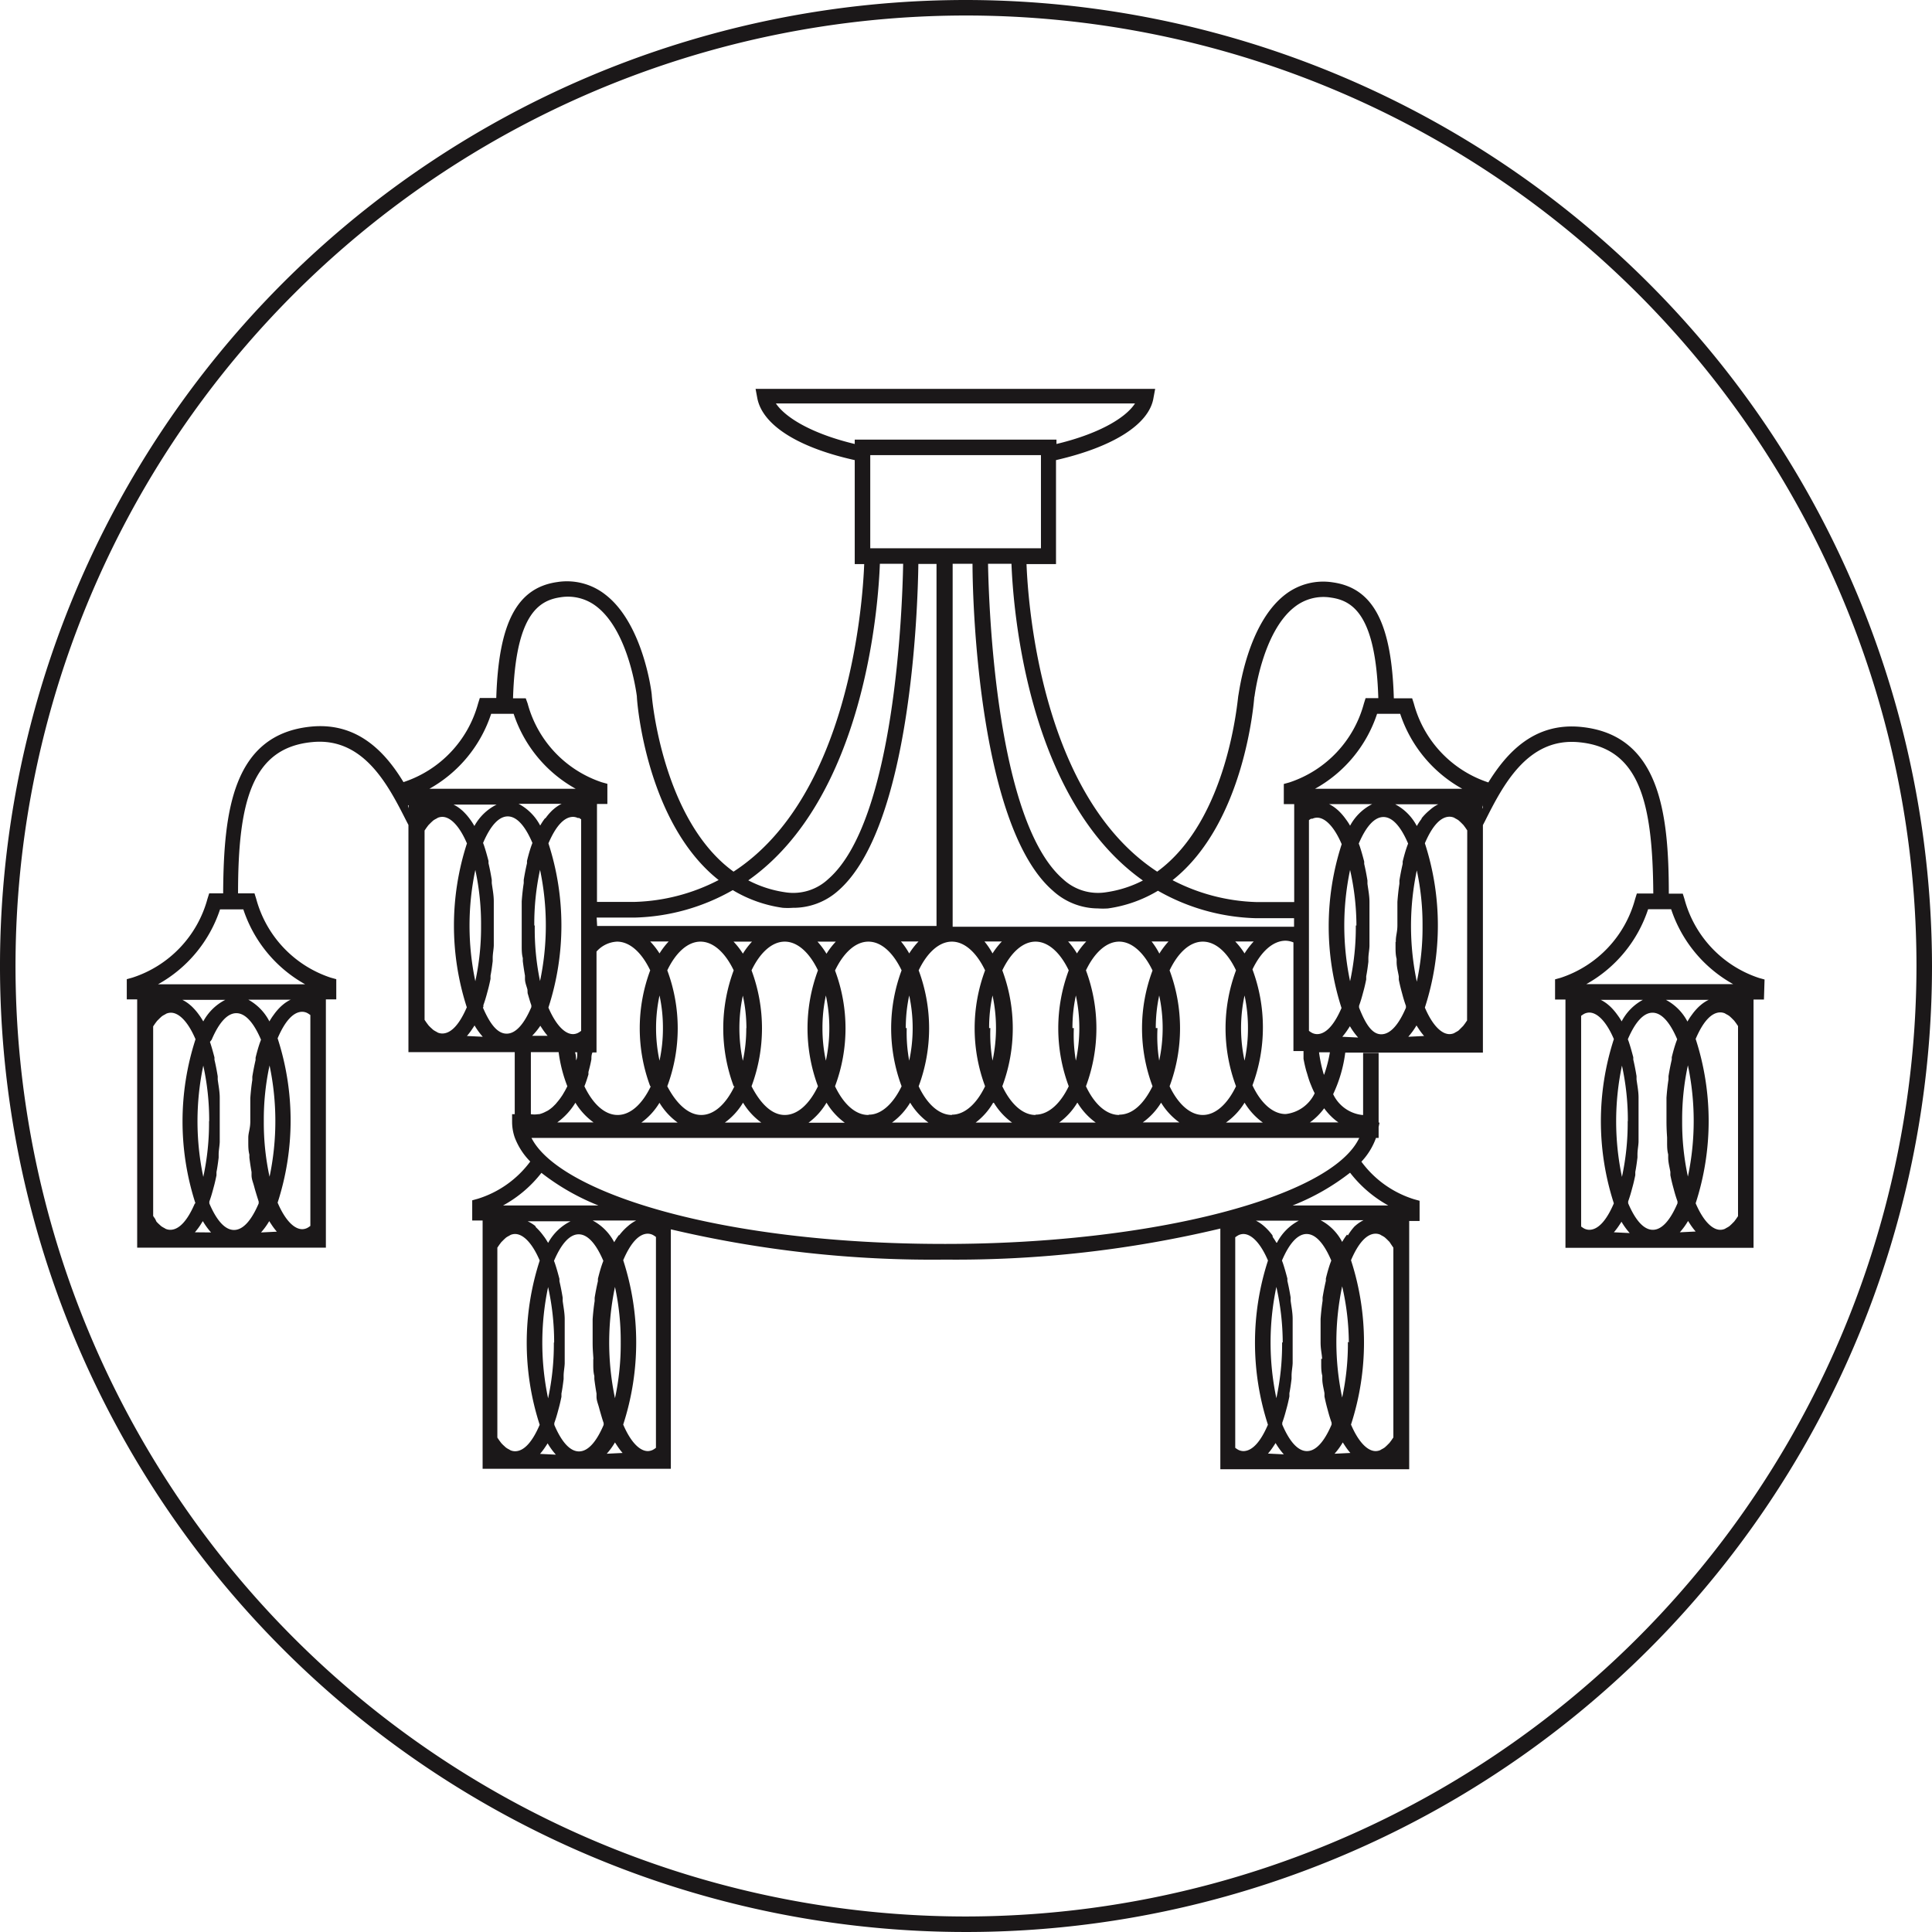
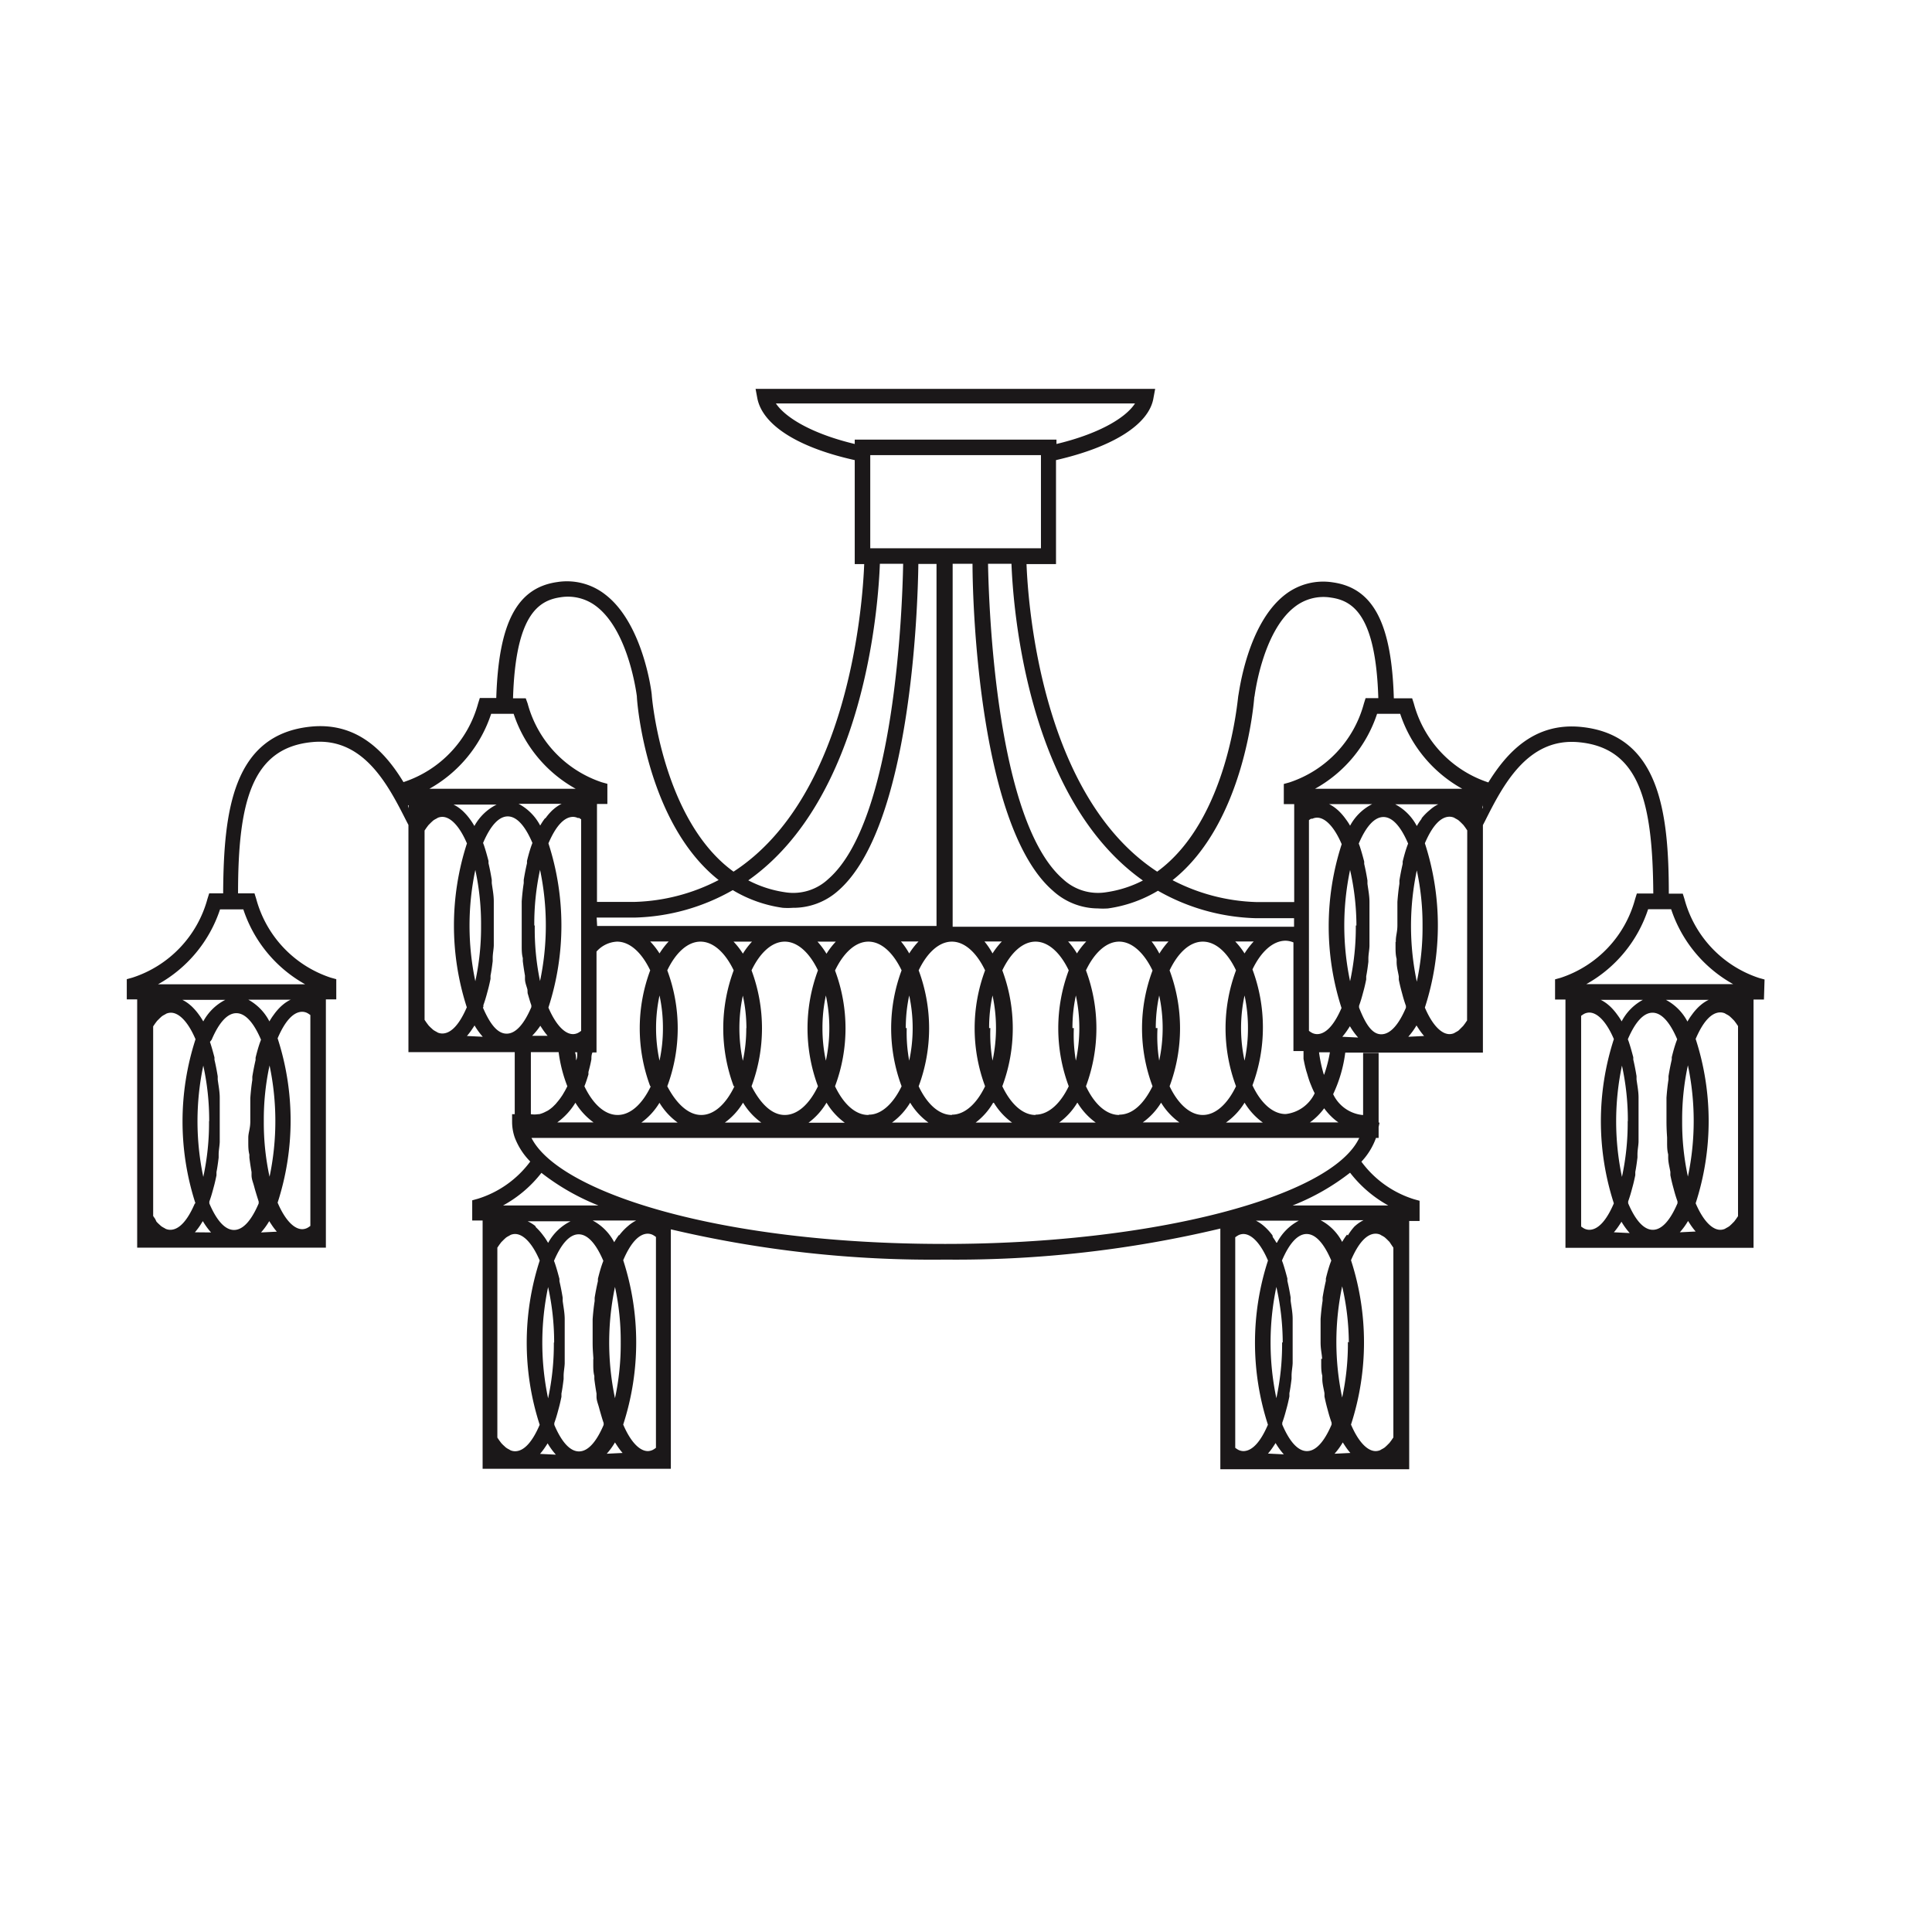
<svg xmlns="http://www.w3.org/2000/svg" viewBox="0 0 124.5 124.5">
  <defs>
    <style>.cls-1{fill:#1b1819;}</style>
  </defs>
  <title>icon-modern-chandelier</title>
  <g id="Layer_2" data-name="Layer 2">
    <g id="Слой_1" data-name="Слой 1">
-       <path class="cls-1" d="M62.25,0A62.25,62.25,0,1,0,124.5,62.25,62.32,62.32,0,0,0,62.25,0Zm0,123.5A61.25,61.25,0,1,1,123.5,62.25,61.32,61.32,0,0,1,62.25,123.5Z" />
      <path class="cls-1" d="M113.71,63.12l-.36-.1a7.36,7.36,0,0,1-4.8-5.08l-.11-.35h-.9c0-5.24-.6-10.27-5.7-10.75-2.95-.27-4.71,1.61-5.93,3.58h0a7.35,7.35,0,0,1-4.8-5.08L91,45H89.82c-.14-4.85-1.34-7.1-3.92-7.47a4,4,0,0,0-3.1.8c-2.43,1.89-2.95,6.29-3,6.49s-.63,8-5.23,11.35c-7.45-4.87-8.32-17.2-8.42-19.82h1.9v-6.7c3.67-.84,6-2.3,6.28-4l.11-.59H48.69l.11.59c.33,1.74,2.62,3.19,6.28,4v6.7h.61c-.1,2.62-1,15-8.42,19.82C42.67,52.84,42,44.89,42,44.78s-.54-4.59-3-6.47a4,4,0,0,0-3.1-.8c-2.58.37-3.77,2.62-3.92,7.47H30.92l-.11.35A7.36,7.36,0,0,1,26,50.4h0c-1.21-2-3-3.85-5.92-3.58-5.1.48-5.67,5.5-5.7,10.75h-.9l-.11.35A7.36,7.36,0,0,1,8.53,63l-.36.1v1.3h.67v16H21v-16h.67v-1.3l-.36-.1a7.36,7.36,0,0,1-4.8-5.08l-.11-.35H15.34c0-5.9.89-9.39,4.79-9.75,3.33-.32,4.91,2.82,6.07,5.11l.12.23V67.8h6.85v4l-.17,0v.5a3.09,3.09,0,0,0,.17,1v0h0a4.44,4.44,0,0,0,1,1.55,6.66,6.66,0,0,1-3.38,2.4l-.36.1v1.3h.67v16H43.23V79.22a73.39,73.39,0,0,0,17.68,1.95,73.57,73.57,0,0,0,17.73-2V94.68H90.81v-16h.67v-1.3l-.36-.1a6.67,6.67,0,0,1-3.39-2.42,4.39,4.39,0,0,0,.94-1.53h.17v-.71h0l.06-.28h-.06V67.85h-1v4h-.06a2.36,2.36,0,0,1-1.87-1.34,8.89,8.89,0,0,0,.78-2.68h8.87V53.17l.12-.23c1.15-2.29,2.74-5.43,6.07-5.11,3.9.37,4.75,3.85,4.79,9.75h-1.06l-.11.35a7.35,7.35,0,0,1-4.8,5.08l-.36.1v1.3h.67v16H113v-16h.67ZM13.1,65.82c-.08-.13-.15-.25-.23-.36l-.08-.11a3.72,3.72,0,0,0-.46-.52l-.07-.06a2.4,2.4,0,0,0-.51-.34l0,0h2.77A3.33,3.33,0,0,0,13.1,65.82Zm.37,6.43a16.44,16.44,0,0,1-.37,3.59,17.39,17.39,0,0,1,0-7.17A16.44,16.44,0,0,1,13.48,72.25Zm-.91,5.29c-.46,1.08-1,1.71-1.59,1.71a.77.77,0,0,1-.29-.06l-.1-.06a1.32,1.32,0,0,1-.2-.12l-.12-.11a2.19,2.19,0,0,1-.18-.18L10,78.55l-.13-.19V66.14l.13-.19.12-.16.18-.18.12-.11a1.25,1.25,0,0,1,.2-.12l.1-.06a.78.78,0,0,1,.29-.06c.55,0,1.13.63,1.59,1.71a17.16,17.16,0,0,0,0,10.59Zm0,1.87,0,0a4.57,4.57,0,0,0,.36-.48L13,78.8l.07-.11a4.64,4.64,0,0,0,.53.73ZM16,73.31c0,.1,0,.19,0,.28,0,.28,0,.55.07.81,0,.07,0,.13,0,.2q.06.48.14.93l0,.21c0,.24.1.46.16.69l.06.22c.08.27.16.53.24.78l0,.07,0,.05c-.46,1.08-1,1.71-1.59,1.71s-1.13-.63-1.59-1.71l0-.05,0-.07c.09-.25.17-.51.24-.78l.06-.22c.06-.22.11-.45.16-.69l0-.21c.06-.3.1-.61.14-.93,0-.07,0-.13,0-.2,0-.27.06-.54.07-.81,0-.09,0-.19,0-.28,0-.35,0-.69,0-1.06s0-.89,0-1.32c0-.06,0-.13,0-.19,0-.4-.08-.79-.13-1.17l0-.21c-.06-.37-.13-.73-.21-1.07l0-.15c-.09-.34-.18-.67-.29-1v0L13.64,67c.46-1.08,1-1.71,1.59-1.71s1.13.63,1.59,1.71l-.06.16v0c-.11.31-.2.63-.29,1l0,.15c-.08.34-.15.7-.21,1.07l0,.21c-.06.38-.1.77-.13,1.17,0,.06,0,.13,0,.19,0,.43,0,.87,0,1.32S16,73,16,73.31Zm.82,6.11a4.58,4.58,0,0,0,.53-.73l.07.11.06.09a4.25,4.25,0,0,0,.36.48l0,0ZM17,72.25a16.44,16.44,0,0,1,.37-3.59,17.39,17.39,0,0,1,0,7.17A16.39,16.39,0,0,1,17,72.25ZM20,79l-.13.09-.09.05a.78.78,0,0,1-.3.07c-.55,0-1.13-.63-1.59-1.71a17.16,17.16,0,0,0,0-10.59c.46-1.08,1-1.71,1.59-1.71a.77.77,0,0,1,.3.07l.09.05.13.09ZM18.71,64.43a2.4,2.4,0,0,0-.51.34l-.07.06a3.61,3.61,0,0,0-.46.52l-.08.11c-.08.11-.16.24-.23.36A3.32,3.32,0,0,0,16,64.42h2.77Zm.94-1H10.18a8.61,8.61,0,0,0,4-4.83h1.5A8.61,8.61,0,0,0,19.65,63.42ZM90.23,46a8.61,8.61,0,0,0,4,4.83H84.74a8.6,8.6,0,0,0,4-4.83h.11v0h1v0Zm1.38,6.76-.08.11c-.08.11-.16.24-.23.36a3.31,3.31,0,0,0-1.39-1.4h2.77l0,0a2.4,2.4,0,0,0-.51.34l-.07.06A3.61,3.61,0,0,0,91.61,52.73Zm.06,6.91a16.44,16.44,0,0,1-.37,3.59,17.39,17.39,0,0,1,0-7.17A16.44,16.44,0,0,1,91.67,59.64ZM87,53.21c-.07-.13-.15-.25-.23-.36l-.08-.11a3.67,3.67,0,0,0-.46-.52l-.07-.06a2.4,2.4,0,0,0-.51-.34l0,0h2.77A3.32,3.32,0,0,0,87,53.21Zm.37,6.43A16.44,16.44,0,0,1,87,63.23a17.39,17.39,0,0,1,0-7.17A16.44,16.44,0,0,1,87.41,59.64Zm-.91,5.29c-.46,1.08-1,1.71-1.59,1.71a.78.78,0,0,1-.3-.07l-.09-.05-.13-.09V52.85l.13-.09.09,0a.78.78,0,0,1,.3-.07c.55,0,1.13.63,1.59,1.71a17.16,17.16,0,0,0,0,10.59ZM84,68.23h0c.05.27.11.54.18.79l.06.19c.07.25.15.5.25.73v0q.1.26.23.51a2.36,2.36,0,0,1-1.87,1.34c-.84,0-1.61-.72-2.14-1.85a10.71,10.71,0,0,0,0-7.47c.54-1.13,1.31-1.85,2.14-1.85a1.41,1.41,0,0,1,.5.11v7H84C84,67.95,84,68.1,84,68.23Zm-48.09,4.1a4.35,4.35,0,0,0,1.17-1.27,4.36,4.36,0,0,0,1.17,1.27H35.95Zm-1.11-6.26.07.11.06.09a4.26,4.26,0,0,0,.36.48l0,0h-1A4.55,4.55,0,0,0,34.84,66.07Zm-.37-6.43a16.44,16.44,0,0,1,.37-3.59,17.39,17.39,0,0,1,0,7.17A16.46,16.46,0,0,1,34.46,59.64Zm.69-6.91-.08.11c-.08.11-.16.24-.23.36a3.32,3.32,0,0,0-1.39-1.4h2.77l0,0a2.4,2.4,0,0,0-.51.34l-.07.06A3.66,3.66,0,0,0,35.15,52.73Zm.22,1.62c.46-1.08,1-1.71,1.59-1.71a.77.77,0,0,1,.3.07l.09,0,.13.09V66.43l-.13.09-.09.05a.78.78,0,0,1-.3.07c-.55,0-1.13-.63-1.59-1.71a17.16,17.16,0,0,0,0-10.59Zm3.11,4.78c.4,0,.8,0,1.22,0l1.23,0a13.39,13.39,0,0,0,6.32-1.77,8.55,8.55,0,0,0,3.22,1.14,4.58,4.58,0,0,0,.65,0A4.33,4.33,0,0,0,54,57.41c4.7-4.07,5.14-18.19,5.18-21.07h1.17V59.67H38.48ZM62.67,36.33c0,2.88.48,17,5.18,21.07a4.33,4.33,0,0,0,2.9,1.14,4.71,4.71,0,0,0,.65,0,8.56,8.56,0,0,0,3.22-1.14,13.42,13.42,0,0,0,6.32,1.77l1.23,0c.42,0,.82,0,1.22,0v.55h-22V36.33ZM80.2,61.44a4.94,4.94,0,0,0-.6-.77h1.19A5,5,0,0,0,80.2,61.44Zm.22,4.81a9.86,9.86,0,0,1-.22,2.1,9.91,9.91,0,0,1,0-4.2A9.86,9.86,0,0,1,80.42,66.25ZM79.65,70c-.54,1.13-1.31,1.85-2.14,1.85s-1.6-.72-2.14-1.85a10.7,10.7,0,0,0,0-7.47c.54-1.13,1.3-1.85,2.14-1.85s1.61.72,2.14,1.85a10.68,10.68,0,0,0,0,7.47Zm-7.53,1.85c-.84,0-1.61-.72-2.14-1.85a10.7,10.7,0,0,0,0-7.47c.54-1.13,1.31-1.85,2.14-1.85s1.61.73,2.15,1.86a10.62,10.62,0,0,0,0,7.46C73.72,71.11,73,71.83,72.12,71.83Zm-5.39,0c-.84,0-1.6-.72-2.14-1.85a10.68,10.68,0,0,0,0-7.47c.54-1.13,1.31-1.85,2.14-1.85s1.6.72,2.14,1.85a10.68,10.68,0,0,0,0,7.47C68.34,71.11,67.57,71.83,66.73,71.83Zm-5.39,0c-.84,0-1.61-.72-2.14-1.85a10.7,10.7,0,0,0,0-7.47c.54-1.13,1.31-1.85,2.14-1.85s1.6.72,2.14,1.85a10.7,10.7,0,0,0,0,7.47C62.95,71.11,62.18,71.83,61.35,71.83Zm-5.39,0c-.84,0-1.6-.72-2.14-1.85a10.63,10.63,0,0,0,0-7.46c.54-1.13,1.31-1.86,2.15-1.86s1.6.72,2.14,1.85a10.7,10.7,0,0,0,0,7.47C57.57,71.11,56.8,71.83,56,71.83Zm-8.08-10.4a4.88,4.88,0,0,0-.6-.77h1.19A5,5,0,0,0,47.88,61.44Zm.22,4.81a9.85,9.85,0,0,1-.22,2.1,10,10,0,0,1,0-4.2A9.85,9.85,0,0,1,48.1,66.25ZM47.33,70c-.54,1.13-1.3,1.85-2.14,1.85S43.58,71.11,43,70a10.7,10.7,0,0,0,0-7.47c.54-1.13,1.31-1.85,2.14-1.85s1.6.72,2.14,1.85a10.7,10.7,0,0,0,0,7.47ZM42.5,61.44a4.88,4.88,0,0,0-.6-.77h1.19A4.92,4.92,0,0,0,42.5,61.44Zm.22,4.81a9.85,9.85,0,0,1-.22,2.1,10,10,0,0,1,0-4.2A9.79,9.79,0,0,1,42.72,66.25ZM41.94,70c-.54,1.13-1.3,1.85-2.14,1.85s-1.6-.72-2.14-1.85h0c.1-.24.18-.5.26-.76l0-.16c.07-.26.14-.54.19-.82h0c0-.14,0-.29.07-.44h.26v-6.5a1.88,1.88,0,0,1,1.32-.64c.84,0,1.6.72,2.14,1.85a10.68,10.68,0,0,0,0,7.47Zm6.49-7.47c.54-1.13,1.31-1.85,2.14-1.85s1.6.72,2.14,1.85a10.7,10.7,0,0,0,0,7.47c-.54,1.13-1.3,1.85-2.14,1.85S49,71.11,48.43,70a10.7,10.7,0,0,0,0-7.47Zm4.24-1.85h1.19a5,5,0,0,0-.6.78A5,5,0,0,0,52.67,60.67ZM53,66.25a9.85,9.85,0,0,1,.22-2.1,10,10,0,0,1,0,4.2A9.85,9.85,0,0,1,53,66.25Zm5-5.58h1.19a5,5,0,0,0-.6.77A4.93,4.93,0,0,0,58.06,60.67Zm.37,5.58a9.85,9.85,0,0,1,.22-2.1,10,10,0,0,1,0,4.2A9.85,9.85,0,0,1,58.43,66.25Zm5-5.58h1.19a4.93,4.93,0,0,0-.6.77A4.93,4.93,0,0,0,63.44,60.67Zm.37,5.58a9.79,9.79,0,0,1,.22-2.1,10,10,0,0,1,0,4.2A9.85,9.85,0,0,1,63.82,66.25Zm5-5.58H70a5,5,0,0,0-.6.77A4.87,4.87,0,0,0,68.83,60.67Zm.37,5.58a9.79,9.79,0,0,1,.22-2.1,10,10,0,0,1,0,4.2A9.79,9.79,0,0,1,69.2,66.25Zm5-5.58h1.19a5.21,5.21,0,0,0-.59.78A4.85,4.85,0,0,0,74.21,60.67Zm.37,5.58a9.85,9.85,0,0,1,.22-2.1,10,10,0,0,1,0,4.2A9.85,9.85,0,0,1,74.59,66.25ZM37.2,67.81l0,.1c0,.14,0,.28-.08.42,0-.17,0-.35-.07-.52h.17Zm5.3,3.26a4.36,4.36,0,0,0,1.17,1.27H41.33A4.35,4.35,0,0,0,42.5,71.06Zm5.39,0a4.36,4.36,0,0,0,1.17,1.27H46.71A4.33,4.33,0,0,0,47.88,71.06Zm5.38,0a4.37,4.37,0,0,0,1.17,1.28H52.1A4.39,4.39,0,0,0,53.26,71.06Zm5.39,0a4.36,4.36,0,0,0,1.17,1.27H57.48A4.35,4.35,0,0,0,58.65,71.06Zm5.39,0a4.35,4.35,0,0,0,1.17,1.27H62.87A4.33,4.33,0,0,0,64,71.06Zm5.39,0a4.36,4.36,0,0,0,1.17,1.27H68.25A4.35,4.35,0,0,0,69.42,71.06Zm5.39,0A4.38,4.38,0,0,0,76,72.33H73.64A4.35,4.35,0,0,0,74.82,71.06Zm5.38,0a4.35,4.35,0,0,0,1.17,1.27H79A4.35,4.35,0,0,0,80.2,71.06Zm.63-26.17s.49-4.17,2.59-5.79a3,3,0,0,1,2.34-.6c1.43.2,2.89,1.16,3.05,6.48H88l-.11.35a7.36,7.36,0,0,1-4.8,5.08l-.36.1v1.3h.67v6.31c-.77,0-1.57,0-2.42,0a12.48,12.48,0,0,1-5.42-1.41C80.2,53.05,80.8,45.28,80.83,44.89ZM73.65,56.74a7.44,7.44,0,0,1-2.39.76,3.3,3.3,0,0,1-2.76-.85c-4.31-3.74-4.78-17.52-4.83-20.32h1.51C65.28,39,66.14,51.43,73.65,56.74ZM67.08,35.33h-11v-6h11v6ZM50,26H73.14c-.65,1-2.49,2-5.06,2.61v-.28h-13v.28C52.51,28,50.68,27,50,26ZM56.7,36.33H58.2c-.05,2.79-.52,16.58-4.83,20.32a3.29,3.29,0,0,1-2.76.85,7.42,7.42,0,0,1-2.39-.77C55.74,51.43,56.6,39,56.7,36.33ZM36.11,38.49a3,3,0,0,1,2.34.6c2.1,1.63,2.58,5.75,2.59,5.77,0,.41.63,8.18,5.27,11.85a12.48,12.48,0,0,1-5.42,1.41c-.85,0-1.65,0-2.42,0V51.81h.67v-1.3l-.36-.1A7.36,7.36,0,0,1,34,45.33L33.88,45h-.82C33.22,39.66,34.68,38.7,36.11,38.49ZM31.65,46H32v0h1v0h.1a8.61,8.61,0,0,0,4,4.83H27.67A8.61,8.61,0,0,0,31.65,46Zm-1.07,7.24c-.08-.13-.15-.25-.23-.36l-.08-.11a3.72,3.72,0,0,0-.46-.52l-.07-.06a2.4,2.4,0,0,0-.51-.34l0,0H32A3.32,3.32,0,0,0,30.58,53.21ZM31,59.64a16.44,16.44,0,0,1-.37,3.59,17.39,17.39,0,0,1,0-7.17A16.44,16.44,0,0,1,31,59.64Zm-4.67-7.75a.7.7,0,0,1,0-.08h0v.28C26.31,52,26.3,52,26.29,51.89Zm3.76,13c-.46,1.08-1,1.71-1.59,1.71a.77.77,0,0,1-.29-.06l-.1-.06a1.32,1.32,0,0,1-.2-.12l-.12-.11a2.19,2.19,0,0,1-.18-.18l-.12-.16-.13-.19V53.52l.13-.19.12-.16.18-.18.12-.11a1.25,1.25,0,0,1,.2-.12l.1-.06a.78.78,0,0,1,.29-.06c.55,0,1.13.63,1.59,1.71a17.16,17.16,0,0,0,0,10.59Zm0,1.87,0,0a4.57,4.57,0,0,0,.36-.48l.06-.09.07-.11a4.64,4.64,0,0,0,.53.73Zm1.06-1.87,0-.05,0-.07c.09-.25.17-.51.24-.78l.06-.22c.06-.22.11-.45.16-.69l0-.21c.06-.3.1-.61.14-.93,0-.07,0-.13,0-.2,0-.27.06-.54.07-.81,0-.09,0-.19,0-.28,0-.35,0-.69,0-1.06s0-.89,0-1.32c0-.06,0-.13,0-.19,0-.4-.08-.79-.13-1.17l0-.21c-.06-.37-.13-.73-.21-1.07l0-.15c-.09-.34-.18-.67-.29-1v0l-.06-.16c.46-1.08,1-1.71,1.59-1.71s1.13.63,1.59,1.71l-.06.16v0c-.11.31-.2.63-.29,1l0,.15c-.08.34-.15.7-.21,1.07l0,.21c-.06.38-.1.77-.13,1.17,0,.06,0,.13,0,.19,0,.43,0,.87,0,1.32s0,.71,0,1.06c0,.1,0,.19,0,.28,0,.28,0,.55.07.81,0,.07,0,.13,0,.2q.06.48.14.93l0,.21c0,.24.1.46.16.69L34,64c.08.27.15.53.24.78l0,.07,0,.05c-.46,1.08-1,1.71-1.59,1.71S31.58,66,31.12,64.93ZM36,67.81A9.31,9.31,0,0,0,36.56,70v0l-.14.27-.17.29c-.08.12-.16.24-.25.35l-.19.23-.18.18a2.32,2.32,0,0,1-.33.25l-.16.08a1.67,1.67,0,0,1-.4.15h-.07a1.5,1.5,0,0,1-.46,0h0v-4H36Zm-1.22,24c-.46,1.08-1,1.71-1.59,1.71a.77.77,0,0,1-.29-.06l-.1-.06a1.32,1.32,0,0,1-.2-.12l-.12-.11a2.19,2.19,0,0,1-.18-.18l-.12-.16-.13-.19V80.4l.13-.19.12-.16.18-.18.12-.11a1.25,1.25,0,0,1,.2-.12l.1-.06a.78.78,0,0,1,.29-.06c.55,0,1.13.63,1.59,1.71a17.16,17.16,0,0,0,0,10.59Zm.54-11.72c-.08-.13-.15-.25-.23-.36L35,79.61a3.72,3.72,0,0,0-.46-.52L34.49,79A2.4,2.4,0,0,0,34,78.7l0,0h2.77A3.32,3.32,0,0,0,35.33,80.08Zm.37,6.43a16.44,16.44,0,0,1-.37,3.59,17.39,17.39,0,0,1,0-7.17A16.44,16.44,0,0,1,35.71,86.51Zm-.89,7.17,0,0a4.57,4.57,0,0,0,.36-.48l.06-.09.07-.11a4.64,4.64,0,0,0,.53.73Zm3.43-6.11c0,.1,0,.19,0,.28,0,.28,0,.55.07.81,0,.07,0,.13,0,.2q.06.48.14.93l0,.21c0,.24.1.46.16.69l.06.22c.08.27.15.53.24.78l0,.07,0,.05c-.46,1.08-1,1.71-1.59,1.71s-1.13-.63-1.59-1.71l0-.05,0-.07c.09-.25.17-.51.24-.78l.06-.22c.06-.22.11-.45.16-.69l0-.21c.06-.3.1-.61.14-.93,0-.07,0-.13,0-.2,0-.27.06-.54.07-.81,0-.09,0-.19,0-.28,0-.35,0-.69,0-1.06s0-.89,0-1.32c0-.06,0-.13,0-.19,0-.4-.08-.79-.13-1.17l0-.21c-.06-.37-.13-.73-.21-1.07l0-.15c-.09-.34-.18-.67-.29-1v0l-.06-.16c.46-1.08,1-1.71,1.59-1.71s1.13.63,1.59,1.71l-.06.16v0c-.11.31-.2.63-.29,1l0,.15c-.08.34-.15.7-.21,1.07l0,.21c-.06.38-.1.77-.13,1.17,0,.06,0,.13,0,.19,0,.43,0,.87,0,1.32S38.22,87.22,38.24,87.57Zm1.66-8-.08.11c-.08.11-.16.24-.23.36a3.32,3.32,0,0,0-1.39-1.4H41l0,0a2.4,2.4,0,0,0-.51.34l-.07.06A3.66,3.66,0,0,0,39.9,79.61ZM40,86.51a16.44,16.44,0,0,1-.37,3.59,17.39,17.39,0,0,1,0-7.17A16.44,16.44,0,0,1,40,86.51Zm-.9,7.17a4.58,4.58,0,0,0,.53-.73l.07.11.06.09a4.26,4.26,0,0,0,.36.48l0,0Zm3.17-.38-.13.09-.09.05a.78.78,0,0,1-.3.07c-.55,0-1.13-.63-1.59-1.71a17.16,17.16,0,0,0,0-10.59c.46-1.08,1-1.71,1.59-1.71a.77.77,0,0,1,.3.07l.09.05.13.09ZM32.42,77.68a7.94,7.94,0,0,0,2.47-2.1,14.94,14.94,0,0,0,3.67,2.1Zm1.83-4.35H87.59c-1.79,3.82-13.34,6.83-26.68,6.83C46.24,80.17,36,76.8,34.25,73.33Zm48,6.75c-.07-.13-.15-.25-.23-.36L82,79.61a3.67,3.67,0,0,0-.46-.52L81.44,79a2.4,2.4,0,0,0-.51-.34l0,0h2.77A3.32,3.32,0,0,0,82.29,80.08Zm.37,6.43a16.44,16.44,0,0,1-.37,3.59,17.39,17.39,0,0,1,0-7.17A16.44,16.44,0,0,1,82.66,86.51Zm-.91,5.29c-.46,1.08-1,1.71-1.59,1.71a.78.78,0,0,1-.3-.07l-.09-.05-.13-.09V79.73l.13-.09.09-.05a.78.78,0,0,1,.3-.07c.55,0,1.13.63,1.59,1.71a17.16,17.16,0,0,0,0,10.59Zm0,1.87,0,0a4.44,4.44,0,0,0,.36-.48l.06-.09.07-.11a4.58,4.58,0,0,0,.53.73Zm3.43-6.11c0,.1,0,.19,0,.28,0,.28,0,.55.07.81,0,.07,0,.13,0,.2,0,.32.09.63.14.93l0,.21q.07.35.16.69l.06.22c.07.27.15.53.24.78l0,.07,0,.05c-.46,1.08-1,1.71-1.59,1.71s-1.13-.63-1.59-1.71l0-.05,0-.07c.09-.25.17-.51.24-.78l.06-.22c.06-.22.11-.45.16-.69l0-.21c.06-.3.1-.61.14-.93,0-.07,0-.13,0-.2,0-.27.06-.54.07-.81l0-.28c0-.35,0-.69,0-1.06s0-.89,0-1.32c0-.06,0-.13,0-.19,0-.4-.08-.79-.13-1.17l0-.21c-.06-.37-.13-.73-.21-1.07l0-.15c-.09-.34-.18-.67-.29-1v0l-.06-.16c.46-1.08,1-1.71,1.59-1.71s1.13.63,1.59,1.71l-.06.16v0c-.11.31-.2.63-.29,1l0,.15c-.08.34-.15.7-.21,1.07l0,.21c-.06.38-.1.77-.13,1.17,0,.06,0,.13,0,.19,0,.43,0,.87,0,1.32S85.18,87.22,85.2,87.57Zm1.66-8-.08.11c-.08.11-.16.24-.23.36a3.31,3.31,0,0,0-1.39-1.4h2.77l0,0a2.4,2.4,0,0,0-.51.34l-.07.06A3.54,3.54,0,0,0,86.86,79.61Zm.06,6.91a16.44,16.44,0,0,1-.37,3.59,17.39,17.39,0,0,1,0-7.17A16.44,16.44,0,0,1,86.92,86.51ZM86,93.68a4.52,4.52,0,0,0,.53-.73l.07.11.06.09a4.25,4.25,0,0,0,.36.48l0,0Zm3.66-13.47.13.19V92.63l-.13.19-.12.16-.18.18-.12.11a1.26,1.26,0,0,1-.2.12l-.1.06a.78.78,0,0,1-.29.06c-.55,0-1.13-.63-1.59-1.71a17.16,17.16,0,0,0,0-10.59c.46-1.08,1-1.71,1.59-1.71a.77.77,0,0,1,.29.06l.1.06a1.29,1.29,0,0,1,.2.12l.12.11.18.18Zm-.22-2.53H83.3A14.78,14.78,0,0,0,87,75.57,8,8,0,0,0,89.46,77.68Zm-3.22-5.35H84.41a4.07,4.07,0,0,0,.92-.91,4.65,4.65,0,0,0,.35.42l.11.11A3.52,3.52,0,0,0,86.25,72.33Zm-.91-3.08A8.94,8.94,0,0,1,85,67.81h.7A8.63,8.63,0,0,1,85.33,69.25Zm1.19-2.44,0,0a4.44,4.44,0,0,0,.36-.48l.06-.09.07-.11a4.58,4.58,0,0,0,.53.73Zm3.43-6.11c0,.1,0,.19,0,.28,0,.28,0,.55.07.81,0,.07,0,.13,0,.2,0,.32.09.63.14.93l0,.21q.07.35.16.69l.06.22c.07.27.15.53.24.78l0,.07,0,.05c-.46,1.08-1,1.71-1.59,1.71S88,66,87.58,64.93l0-.05,0-.07c.09-.25.17-.51.24-.78l.06-.22c.06-.22.11-.45.16-.69l0-.21c.06-.3.1-.61.14-.93,0-.07,0-.13,0-.2,0-.27.06-.54.07-.81l0-.28c0-.35,0-.69,0-1.06s0-.89,0-1.32c0-.06,0-.13,0-.19,0-.4-.08-.79-.13-1.17l0-.21c-.06-.37-.13-.73-.21-1.07l0-.15c-.09-.34-.18-.67-.29-1v0l-.06-.16c.46-1.08,1-1.71,1.59-1.71s1.13.63,1.59,1.71l-.06.16v0c-.11.31-.2.63-.29,1l0,.15c-.08.34-.15.7-.21,1.07l0,.21c-.06.38-.1.77-.13,1.17,0,.06,0,.13,0,.19,0,.43,0,.87,0,1.32S89.93,60.35,89.95,60.69Zm.82,6.11a4.52,4.52,0,0,0,.53-.73l.07.11.06.09a4.25,4.25,0,0,0,.36.48l0,0Zm3.79-1.05-.13.19-.12.16-.18.18L94,66.4a1.26,1.26,0,0,1-.2.12l-.1.06a.78.78,0,0,1-.29.06c-.55,0-1.13-.63-1.59-1.71a17.16,17.16,0,0,0,0-10.59c.46-1.08,1-1.71,1.59-1.71a.77.77,0,0,1,.29.06l.1.06a1.29,1.29,0,0,1,.2.12l.12.11.18.18.12.16.13.19Zm1-13.66v-.28h0a.7.7,0,0,1,0,.08C95.57,52,95.57,52,95.56,52.09Zm10.65,6.49h1.5a8.61,8.61,0,0,0,4,4.83h-9.47A8.6,8.6,0,0,0,106.21,58.58Zm-.3,5.83a3.32,3.32,0,0,0-1.39,1.4c-.07-.13-.15-.25-.23-.36l-.08-.11a3.67,3.67,0,0,0-.46-.52l-.07-.06a2.4,2.4,0,0,0-.51-.34l0,0h2.77Zm-1,7.83a16.44,16.44,0,0,1-.37,3.59,17.39,17.39,0,0,1,0-7.17A16.38,16.38,0,0,1,104.9,72.25ZM104,77.54c-.46,1.08-1,1.71-1.59,1.71a.78.78,0,0,1-.3-.07l-.09-.05-.13-.09V65.46l.13-.09.09-.05a.78.78,0,0,1,.3-.07c.55,0,1.13.63,1.59,1.71a17.16,17.16,0,0,0,0,10.59Zm0,1.87,0,0a4.44,4.44,0,0,0,.36-.48l.06-.09.07-.11a4.58,4.58,0,0,0,.53.73Zm3.43-6.11c0,.1,0,.19,0,.28,0,.28,0,.55.07.81,0,.07,0,.13,0,.2,0,.32.09.63.14.93l0,.21q.07.35.16.69l.06.22c.07.27.15.53.24.78l0,.07,0,.05c-.46,1.08-1,1.71-1.59,1.71s-1.13-.63-1.59-1.71l0-.05,0-.07c.09-.25.17-.51.24-.78l.06-.22c.06-.22.11-.45.16-.69l0-.21c.06-.3.1-.61.14-.93,0-.07,0-.13,0-.2,0-.27.06-.54.07-.81l0-.28c0-.35,0-.69,0-1.06s0-.89,0-1.32c0-.06,0-.13,0-.19,0-.4-.08-.79-.13-1.17l0-.21c-.06-.37-.13-.73-.21-1.07l0-.15c-.09-.34-.18-.67-.29-1v0l-.06-.16c.46-1.08,1-1.71,1.59-1.71s1.13.63,1.59,1.71l-.06.16v0c-.11.31-.2.63-.29,1l0,.15c-.08.34-.15.7-.21,1.07l0,.21c-.06.38-.1.77-.13,1.17,0,.06,0,.13,0,.19,0,.43,0,.87,0,1.32S107.41,73,107.43,73.31Zm.82,6.11a4.52,4.52,0,0,0,.53-.73l.07.11.06.09a4.25,4.25,0,0,0,.36.48l0,0Zm.15-7.17a16.44,16.44,0,0,1,.37-3.59,17.39,17.39,0,0,1,0,7.17A16.45,16.45,0,0,1,108.4,72.25ZM112,78.37l-.13.19-.12.16-.18.18-.12.11a1.26,1.26,0,0,1-.2.12l-.1.06a.78.78,0,0,1-.29.06c-.55,0-1.13-.63-1.59-1.71a17.16,17.16,0,0,0,0-10.59c.46-1.08,1-1.71,1.59-1.71a.77.77,0,0,1,.29.06l.1.06a1.29,1.29,0,0,1,.2.12l.12.11.18.18.12.16.13.19Zm-1.91-13.93a2.4,2.4,0,0,0-.51.34l-.07.06a3.67,3.67,0,0,0-.46.52l-.08.11c-.08.11-.16.24-.23.36a3.31,3.31,0,0,0-1.39-1.4h2.77Z" />
    </g>
  </g>
</svg>